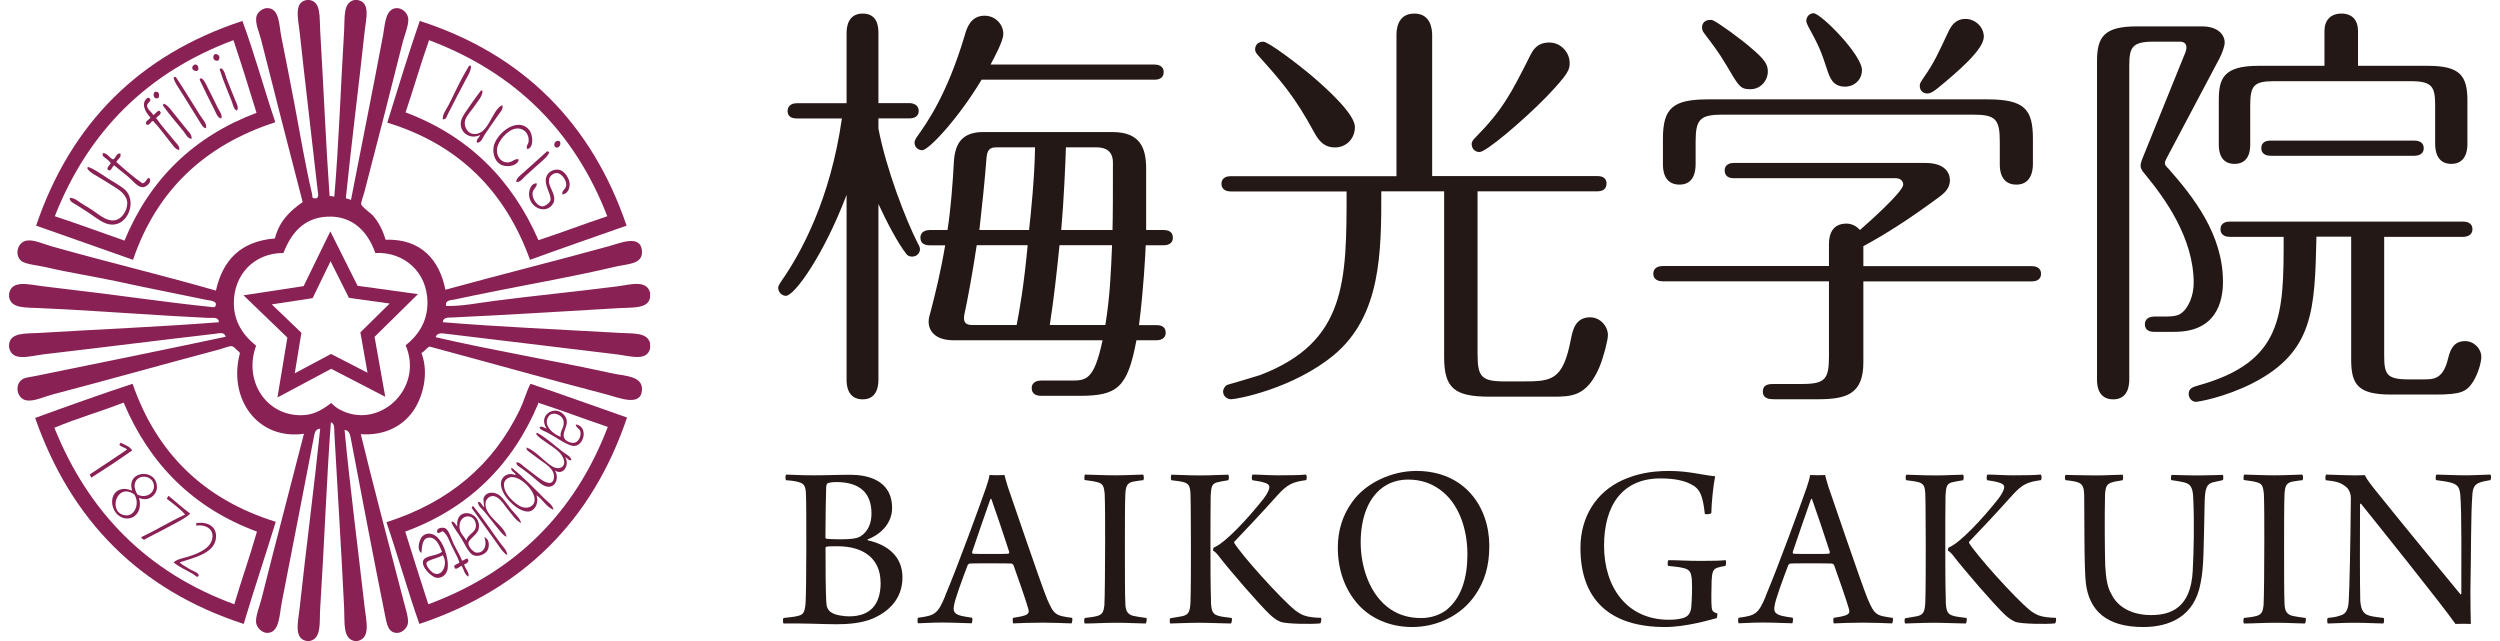
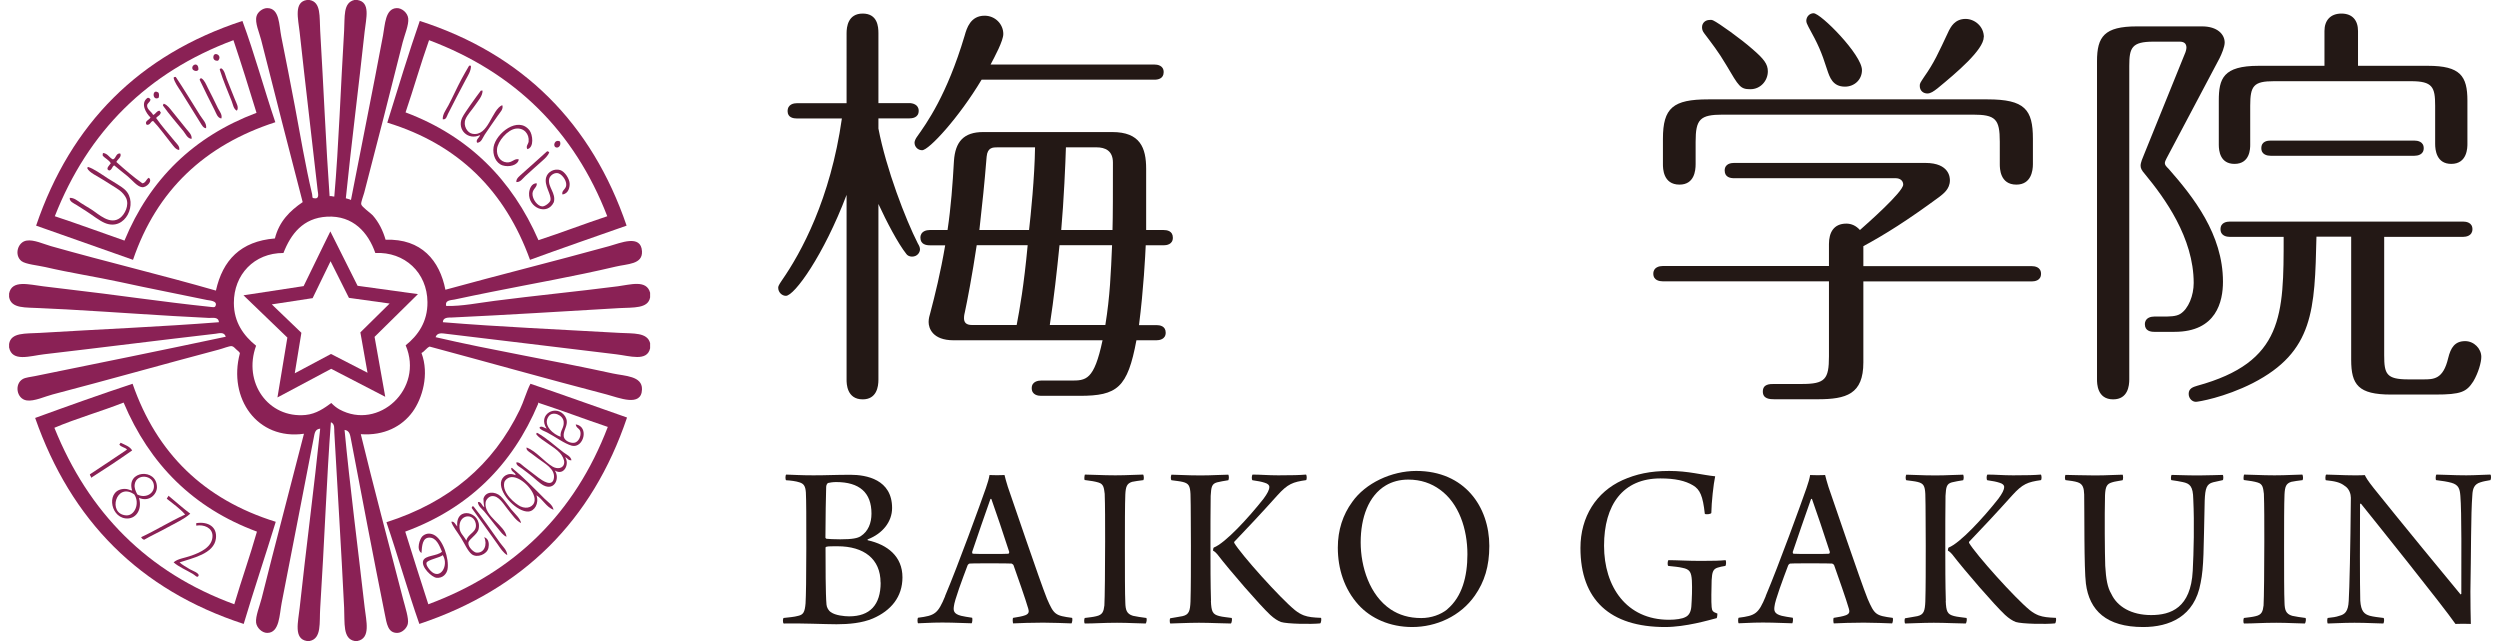
<svg xmlns="http://www.w3.org/2000/svg" id="logo" version="1.1" viewBox="0 0 234 60">
  <defs>
    <style>
      .st0 {
        fill-rule: evenodd;
      }

      .st0, .st1 {
        fill: #8a2155;
      }

      .st2 {
        fill: #231815;
      }
    </style>
  </defs>
  <g>
    <path class="st2" d="M82.22,35.55c0,.64-.16,1.83-1.47,1.83-1.51,0-1.51-1.51-1.51-1.83v-17.31c-2.14,5.64-4.88,9.45-5.68,9.45-.36,0-.72-.32-.72-.76,0-.12.04-.24.36-.71,1.79-2.58,4.53-7.58,5.6-15.13h-4.21c-.32,0-.87-.08-.87-.68,0-.67.6-.75.87-.75h4.65V3.1c0-.56.12-1.83,1.51-1.83s1.47,1.23,1.47,1.83v6.55h2.9c.28,0,.87.12.87.72,0,.67-.64.71-.87.71h-2.9v.95c.72,3.77,2.54,8.5,3.69,10.76.12.2.2.36.2.55,0,.28-.24.68-.75.68-.24,0-.44-.12-.52-.24-.79-.99-1.87-3.06-2.62-4.69v16.44ZM91.87,7.47c-2.11,3.53-4.92,6.59-5.56,6.59-.4,0-.71-.32-.71-.71,0-.16.12-.4.24-.56.87-1.23,2.78-3.85,4.45-9.45.2-.72.56-1.87,1.87-1.87.99,0,1.75.79,1.75,1.71,0,.64-.79,2.1-1.19,2.86h15.33c.28,0,.87.08.87.71s-.55.71-.87.71h-16.16ZM87.02,22.96c-.32,0-.87-.08-.87-.71s.6-.72.87-.72h1.67c.32-2.14.48-4.33.6-6.47.12-1.79.91-2.7,2.74-2.7h12.07c2.62,0,3.18,1.47,3.18,3.45v5.72h1.63c.32,0,.87.08.87.72s-.6.71-.87.71h-1.67c-.04.91-.2,4.13-.63,7.47h1.63c.32,0,.87.08.87.71s-.6.71-.87.71h-1.87c-.83,4.45-1.79,5.2-5.32,5.2h-3.61c-.28,0-.87-.08-.87-.72s.63-.71.87-.71h2.78c1.43,0,2.18,0,2.98-3.77h-13.94c-1.99,0-2.34-1.15-2.34-1.71,0-.32.08-.6.16-.87.44-1.67.95-3.73,1.39-6.31h-1.43ZM95.16,30.42c.28-1.47.68-3.69,1.03-7.47h-4.77c-.4,2.7-.91,5.36-1.11,6.27-.08.32-.08.48-.08.56,0,.4.2.64.75.64h4.17ZM93.38,13.79c-.44,0-.95,0-1.03.87-.24,2.94-.36,3.93-.68,6.87h4.65c.16-1.43.52-4.88.56-7.74h-3.49ZM103.46,30.42c.44-2.7.52-4.92.63-7.47h-4.92c-.24,2.38-.52,4.96-.91,7.47h5.2ZM99.77,13.79c-.04,1.43-.2,5.08-.44,7.74h4.8c.04-1.19.04-3.73.04-6.31,0-1.11-.71-1.43-1.55-1.43h-2.86Z" />
-     <path class="st2" d="M130.71,16.49V3.3c0-.36,0-2.03,1.67-2.03,1.51,0,1.67,1.39,1.67,2.03v13.18h15.45c.28,0,.87.04.87.71,0,.64-.56.72-.87.72h-11.2v15.25c0,2.1.36,2.54,2.54,2.54h1.51c2.86,0,3.93,0,4.69-3.97.16-.79.4-2.03,1.79-2.03.95,0,1.67.83,1.67,1.67,0,.48-.4,2.03-.79,2.98-1.19,2.78-2.62,2.78-4.45,2.78h-5.8c-3.34,0-4.29-.79-4.29-3.73v-15.49h-5.88c0,5.68,0,11.63-4.45,15.33-3.81,3.14-9.05,4.13-9.61,4.13-.32,0-.75-.24-.75-.72,0-.24.2-.56.4-.63.68-.2,2.58-.75,3.06-.91,8.1-3.1,8.1-8.78,8.1-17.19h-10.84c-.28,0-.87-.08-.87-.72s.6-.71.87-.71h15.53ZM118.24,3.9c.48,0,3.26,2.11,4.57,3.22,1.63,1.39,4.01,3.61,4.01,4.77,0,1.07-.79,1.91-1.87,1.91-.83,0-1.39-.4-1.91-1.35-1.87-3.46-3.14-4.88-5.32-7.31-.2-.24-.24-.36-.24-.52,0-.48.36-.72.75-.72ZM137.74,13.55c0-.32.16-.48.36-.68,2.58-2.62,3.34-4.13,5.16-7.74.2-.36.56-1.15,1.75-1.15,1.11,0,1.91.95,1.91,1.91,0,.6-.04.95-2.22,3.22-2.18,2.22-5.64,5.16-6.23,5.12-.36,0-.71-.28-.71-.68Z" />
    <path class="st2" d="M155.62,26.33c-.28,0-.87-.08-.87-.71s.6-.72.87-.72h15.57v-2.06c0-1.07.44-1.91,1.63-1.91.48,0,.91.2,1.27.6.68-.6,4.05-3.57,4.05-4.25,0-.36-.28-.6-.71-.6h-15.13c-.32,0-.87-.08-.87-.72s.6-.71.87-.71h17.91c2.3,0,2.3,1.43,2.3,1.63,0,.83-.64,1.27-.99,1.55-3.02,2.22-5.04,3.49-7.11,4.61v1.87h15.76c.28,0,.87.08.87.72s-.6.71-.87.71h-15.76v7.58c0,2.98-1.59,3.45-4.29,3.45h-4.05c-.44,0-1.07-.04-1.07-.72,0-.71.64-.71,1.07-.71h2.58c2.18,0,2.54-.44,2.54-2.58v-7.03h-15.57ZM158.71,15.37c0,.6-.12,1.91-1.51,1.91-1.55,0-1.55-1.55-1.55-1.91v-2.38c0-2.9.95-3.69,4.25-3.69h26.13c3.49,0,4.25.95,4.25,3.69v2.38c0,.6-.16,1.91-1.55,1.91-1.55,0-1.55-1.55-1.55-1.91v-2.1c0-2.14-.4-2.54-2.54-2.54h-23.39c-2.14,0-2.54.44-2.54,2.54v2.1ZM164,4.57c1.11.95,1.47,1.43,1.47,2.11,0,.87-.68,1.67-1.63,1.67s-1.07-.24-2.26-2.26c-.75-1.27-1.35-2.02-2.07-2.98-.12-.16-.2-.32-.2-.56,0-.44.36-.68.68-.68.08,0,.2-.04.36.04.52.24,2.62,1.75,3.65,2.66ZM174.28,6.56c0,.91-.72,1.55-1.59,1.55-1.15,0-1.43-.87-1.67-1.59-.55-1.71-.83-2.34-1.75-4.01-.12-.24-.2-.4-.2-.56,0-.4.32-.71.68-.71.68,0,4.53,3.89,4.53,5.32ZM185.68,3.46c0,1.19-2.54,3.34-4.33,4.81-.36.28-.64.48-.95.48-.36,0-.71-.24-.71-.71,0-.24.04-.28.4-.83.95-1.35,1.31-2.18,2.34-4.37.16-.28.52-1.07,1.55-1.07.83,0,1.71.68,1.71,1.71Z" />
    <path class="st2" d="M199.3,35.51c0,.59-.12,1.87-1.51,1.87-1.51,0-1.51-1.51-1.51-1.87V5.73c0-2.3.68-3.26,3.73-3.26h6.11c1.43,0,2.11.75,2.11,1.51,0,.4-.28,1.07-.48,1.47l-4.96,9.37c-.08.16-.16.32-.16.44,0,.16.08.28.36.55,2.3,2.62,5.08,6.12,5.08,10.56,0,1.83-.6,4.69-4.53,4.69h-1.91c-.32,0-.87-.08-.87-.71s.6-.72.87-.72h.72c.71,0,1.31,0,1.71-.24.79-.48,1.27-1.75,1.27-2.9,0-4.25-2.74-7.98-4.57-10.2-.32-.36-.4-.56-.4-.79,0-.28.2-.75.32-1.03l3.81-9.41c.08-.16.16-.44.16-.6,0-.4-.24-.56-.63-.56h-2.46c-2.02,0-2.26.56-2.26,2.26v29.35ZM216.82,22.16c-.16,6.83-.24,10.76-5.96,13.7-2.66,1.35-5.12,1.75-5.32,1.75-.36,0-.68-.32-.68-.75,0-.52.44-.64.79-.75,8.1-2.22,8.1-6.63,8.1-13.94h-5.04c-.28,0-.87-.08-.87-.72s.6-.71.87-.71h21.84c.28,0,.87.08.87.71s-.6.72-.87.72h-7.39v11.08c0,1.75.2,2.26,2.26,2.26h1.39c.99,0,1.87,0,2.34-1.99.24-.99.63-1.59,1.59-1.59.83,0,1.51.71,1.51,1.47,0,.52-.28,1.51-.75,2.3-.64.99-1.15,1.23-3.57,1.23h-4.13c-3.06,0-3.73-.91-3.73-3.26v-11.52h-3.26ZM217.57,6.16v-3.26c0-.99.56-1.63,1.59-1.63s1.55.64,1.55,1.63v3.26h6.55c3.02,0,3.69.95,3.69,3.26v4.05c0,.32,0,1.87-1.51,1.87-1.39,0-1.51-1.31-1.51-1.87v-3.57c0-1.75-.24-2.3-2.26-2.3h-12.83c-1.91,0-2.22.44-2.22,2.3v3.65c0,.32,0,1.79-1.47,1.79-1.35,0-1.47-1.23-1.47-1.79v-4.13c0-2.06.4-3.26,3.73-3.26h6.15ZM212.53,14.58c-.28,0-.87-.08-.87-.71,0-.68.63-.71.87-.71h13.46c.28,0,.87.08.87.71s-.6.71-.87.71h-13.46Z" />
  </g>
  <g>
    <path class="st2" d="M73.57,44.42c.7.02,1.39.07,2.57.07,1.28,0,2-.05,3.47-.05s3.89.43,3.89,3.11c0,1.28-.88,2.39-2.27,2.93-.04.02-.04.07,0,.09,1.82.41,3.24,1.49,3.24,3.47,0,1.82-1.06,3.11-2.77,3.85-1.01.43-2.25.54-3.4.54-1.01,0-3.47-.11-4.95-.07-.09-.07-.09-.47,0-.52.43-.05.99-.09,1.37-.2.47-.11.61-.34.68-1.17.04-.7.07-2.39.07-5.15,0-2.99,0-4.37-.04-5.22-.04-.63-.22-.83-.59-.95-.31-.11-.86-.18-1.26-.2-.09-.07-.07-.47,0-.52ZM77.51,45.21c-.09.02-.18.22-.18.36-.02.56-.07,3.11-.07,4.75,0,.04.07.11.11.11.23.02.63.05,1.28.05,1.17,0,1.62-.11,1.91-.29.7-.45,1.01-1.22,1.01-2.12,0-1.96-1.12-2.95-3.31-2.95-.29,0-.61.05-.77.09ZM82.42,54.53c0-2.21-1.55-3.4-4.03-3.4-.47,0-.88,0-1.01.04-.04,0-.11.04-.11.09,0,1.44,0,4.39.09,5.33.02.27.2.59.43.72.4.29,1.24.38,1.69.38,1.94,0,2.95-1.06,2.95-3.17Z" />
    <path class="st2" d="M88.45,55.81c1.24-2.93,3.33-8.69,3.83-10.13.16-.45.29-.9.34-1.22.09,0,.34.02.7.02.4,0,.61-.02.7-.02.07.29.18.68.31,1.1.47,1.33,2.95,8.69,3.67,10.49.65,1.49.77,1.57,2.34,1.78.07.07.02.45-.05.52-.59-.02-1.76-.07-2.65-.07-.99,0-2.3.04-2.81.07-.04-.07-.07-.45,0-.52.45-.07.86-.14,1.15-.25.34-.14.34-.34.27-.59-.27-.94-1.01-3.02-1.39-4.1-.02-.05-.16-.14-.18-.14-.29-.02-.95-.02-2.05-.02-1.4,0-1.62,0-1.87.02-.07,0-.18.11-.2.18-.45,1.19-1.24,3.29-1.28,3.85-.05.38-.02.68.68.86.27.07.59.11,1.03.18.05.07.02.45-.04.52-.47,0-1.6-.07-2.75-.07s-1.85.07-2.27.07c-.07-.07-.07-.45,0-.52,1.57-.2,1.85-.36,2.54-2.03ZM92.7,46.72c-.38,1.08-1.35,3.85-1.71,4.95,0,.09.02.14.07.16.23.02.86.02,1.82.02.54,0,1.31,0,1.51-.02.02,0,.09-.09.07-.18-.47-1.46-1.31-3.96-1.67-4.95-.02,0-.09-.02-.09.02Z" />
    <path class="st2" d="M101.55,44.42c.5,0,1.69.07,2.84.07s2.09-.07,2.61-.07c.07.09.09.43.02.52-.43.05-.81.11-1.06.16-.49.16-.59.45-.63,1.17-.04.9-.04,2.95-.04,4.91,0,2.3,0,4.46.04,5.24.02.65.11,1.04.72,1.22.31.07.77.14,1.24.2.09.07.02.45-.05.52-.56,0-1.6-.07-2.68-.07-1.3,0-2.12.07-3.02.07-.09-.07-.07-.45,0-.52.4-.05.79-.09,1.06-.16.61-.13.7-.45.77-1.01.04-.65.07-3.49.07-5.99,0-1.85,0-3.4-.04-4.46-.07-.54-.09-.92-.59-1.06-.29-.09-.7-.16-1.28-.23-.07-.07-.02-.45.02-.52Z" />
    <path class="st2" d="M113.34,56.24c.04,1.01.16,1.26.77,1.42.34.09.7.11,1.17.18.07.07.02.45-.07.52-.72,0-1.89-.07-2.99-.07-1.01,0-2.39.07-2.68.07-.07-.07-.07-.45,0-.49.49-.09.86-.14,1.15-.2.61-.14.7-.5.74-1.35.04-1.17.04-3.35.04-5.24-.02-1.78,0-3.56-.04-4.84-.04-.76-.16-.99-.72-1.13-.27-.07-.72-.11-1.06-.16-.09-.09-.07-.43,0-.52.52,0,1.4.07,2.75.07,1.01,0,2-.07,2.57-.07.07.09.07.43,0,.52-.34.05-.83.14-1.06.2-.49.14-.54.43-.59,1.26-.02.97-.02,3.42-.02,4.62,0,1.91,0,3.62.05,5.22ZM117.23,44.42c.77,0,1.44.07,2.43.07,1.35,0,1.96-.02,2.59-.07.07.07.09.45,0,.52-1.24.18-1.71.34-2.7,1.44-1.35,1.51-2.97,3.24-4.03,4.34v.09c.65,1.1,4.28,5.15,5.69,6.3.31.25.56.38.83.49.45.16.86.2,1.6.23.07.07.02.47-.07.52-.86.09-3.11.05-3.67-.13-.29-.11-.63-.32-1.01-.67-1.01-.95-3.76-4.12-4.95-5.67-.07-.09-.25-.27-.4-.34,0-.07.02-.25.07-.29,1.06-.4,3.26-2.79,4.66-4.57.36-.49.54-.83.54-1.1,0-.18-.14-.31-.45-.4-.27-.09-.63-.16-1.13-.23-.09-.07-.07-.43,0-.52Z" />
    <path class="st2" d="M127.16,56.62c-1.35-1.49-1.94-3.4-1.94-5.36,0-1.64.47-3.08,1.35-4.28,1.24-1.76,3.67-2.9,5.99-2.9,4.52,0,6.84,3.35,6.84,7.02,0,1.91-.45,3.35-1.35,4.64-1.35,1.94-3.62,2.95-5.87,2.95-2.09,0-3.87-.81-5.02-2.07ZM135.46,57.03c1.39-1.17,1.89-3.06,1.89-5.15,0-2.36-.79-4.77-2.57-6.05-.81-.59-1.78-.94-2.97-.94-.81,0-1.51.2-2.09.54-1.64.97-2.36,3.04-2.36,5.33s.83,4.95,2.81,6.28c.79.52,1.71.81,2.86.81.94,0,1.82-.32,2.43-.81Z" />
    <path class="st2" d="M160.67,57.86c-.7.18-2.88.83-4.82.83-5.15,0-7.92-2.54-7.92-7.4,0-2.93,1.49-5.24,3.94-6.35,1.26-.56,2.57-.86,4.37-.86s3.06.38,4.3.5c-.16.74-.34,2.41-.36,3.44-.07.11-.52.16-.61.07-.18-1.67-.45-2.27-1.1-2.66-.72-.43-1.67-.65-3.06-.65-3.51,0-5.27,2.47-5.27,6.3s2.09,6.93,6.08,6.93c.63,0,1.24-.09,1.53-.25.36-.16.52-.52.56-.99.05-.7.09-1.67.05-2.43-.05-.79-.2-1.06-.88-1.19-.38-.09-.7-.11-1.33-.18-.09-.07-.07-.47.02-.54.74,0,1.82.07,3.04.07s1.8-.02,2.3-.07c.07.07.07.47-.02.54-.29.05-.52.09-.72.16-.43.13-.52.43-.56,1.17-.02.72-.05,2.05,0,2.52.04.36.09.45.54.61,0,.07-.02.36-.07.43Z" />
    <path class="st2" d="M165.26,55.81c1.24-2.93,3.33-8.69,3.83-10.13.16-.45.29-.9.34-1.22.09,0,.34.02.7.02.4,0,.61-.02.7-.02.07.29.18.68.31,1.1.47,1.33,2.95,8.69,3.67,10.49.65,1.49.76,1.57,2.34,1.78.07.07.02.45-.05.52-.59-.02-1.76-.07-2.65-.07-.99,0-2.3.04-2.81.07-.04-.07-.07-.45,0-.52.45-.07.86-.14,1.15-.25.34-.14.34-.34.27-.59-.27-.94-1.01-3.02-1.39-4.1-.02-.05-.16-.14-.18-.14-.29-.02-.95-.02-2.05-.02-1.4,0-1.62,0-1.87.02-.07,0-.18.11-.2.18-.45,1.19-1.24,3.29-1.28,3.85-.05.38-.02.68.68.86.27.07.59.11,1.03.18.05.07.02.45-.04.52-.47,0-1.6-.07-2.75-.07s-1.85.07-2.27.07c-.07-.07-.07-.45,0-.52,1.57-.2,1.85-.36,2.54-2.03ZM169.51,46.72c-.38,1.08-1.35,3.85-1.71,4.95,0,.09.02.14.07.16.23.02.86.02,1.82.02.54,0,1.31,0,1.51-.02.02,0,.09-.09.07-.18-.47-1.46-1.31-3.96-1.67-4.95-.02,0-.09-.02-.09.02Z" />
    <path class="st2" d="M182.12,56.24c.04,1.01.16,1.26.77,1.42.34.09.7.11,1.17.18.07.07.02.45-.07.52-.72,0-1.89-.07-2.99-.07-1.01,0-2.39.07-2.68.07-.07-.07-.07-.45,0-.49.49-.09.86-.14,1.15-.2.61-.14.7-.5.74-1.35.04-1.17.04-3.35.04-5.24-.02-1.78,0-3.56-.04-4.84-.04-.76-.16-.99-.72-1.13-.27-.07-.72-.11-1.06-.16-.09-.09-.07-.43,0-.52.52,0,1.39.07,2.75.07,1.01,0,2-.07,2.57-.07.07.09.07.43,0,.52-.34.05-.83.14-1.06.2-.49.14-.54.43-.59,1.26-.02.97-.02,3.42-.02,4.62,0,1.91,0,3.62.05,5.22ZM186.01,44.42c.77,0,1.44.07,2.43.07,1.35,0,1.96-.02,2.59-.07.07.07.09.45,0,.52-1.24.18-1.71.34-2.7,1.44-1.35,1.51-2.97,3.24-4.03,4.34v.09c.65,1.1,4.28,5.15,5.69,6.3.31.25.56.38.83.49.45.16.86.2,1.6.23.07.07.02.47-.07.52-.86.09-3.11.05-3.67-.13-.29-.11-.63-.32-1.01-.67-1.01-.95-3.76-4.12-4.95-5.67-.07-.09-.25-.27-.4-.34,0-.07.02-.25.07-.29,1.06-.4,3.26-2.79,4.66-4.57.36-.49.54-.83.54-1.1,0-.18-.14-.31-.45-.4-.27-.09-.63-.16-1.13-.23-.09-.07-.07-.43,0-.52Z" />
    <path class="st2" d="M193.35,44.45c.38,0,1.64.05,2.75.05s2.03-.07,2.57-.07c.07.07.07.45,0,.52-.45.09-.72.11-.99.2-.47.14-.61.38-.65,1.19-.05,2-.02,5.45.02,6.62.07,1.24.22,2.05.56,2.61.56,1.22,1.89,2,3.74,2s3.71-.68,3.89-4.14c.09-1.71.16-4.43.05-6.71-.02-1.22-.32-1.46-.99-1.6-.31-.07-.59-.11-1.06-.18-.07-.07-.04-.43.02-.49.4,0,1.28.05,2.54.05.99,0,1.87-.05,2.25-.05.07.05.07.45,0,.49-.34.07-.65.14-.9.2-.61.16-.74.54-.79,1.71-.11,4.66-.07,6.17-.38,7.7-.56,3.17-2.93,4.14-5.38,4.14-3.44,0-5.04-1.55-5.36-4.07-.18-1.4-.13-6.86-.16-8.33-.02-.59-.11-.99-.61-1.15-.25-.09-.77-.16-1.13-.2-.09-.07-.07-.45,0-.49Z" />
    <path class="st2" d="M210.05,44.42c.49,0,1.69.07,2.84.07s2.09-.07,2.61-.07c.07.09.09.43.02.52-.43.05-.81.11-1.06.16-.49.16-.59.45-.63,1.17-.04.9-.04,2.95-.04,4.91,0,2.3,0,4.46.04,5.24.02.65.11,1.04.72,1.22.31.07.77.14,1.24.2.09.07.02.45-.05.52-.56,0-1.6-.07-2.68-.07-1.3,0-2.12.07-3.02.07-.09-.07-.07-.45,0-.52.4-.05.79-.09,1.06-.16.61-.13.7-.45.77-1.01.04-.65.07-3.49.07-5.99,0-1.85,0-3.4-.04-4.46-.07-.54-.09-.92-.59-1.06-.29-.09-.7-.16-1.28-.23-.07-.07-.02-.45.02-.52Z" />
    <path class="st2" d="M217.72,44.42c.52,0,1.62.07,2.59.07.47,0,.86,0,1.04-.02.09.2.25.49.83,1.22,2.32,2.9,7.09,8.71,8.13,9.95l.07-.05c0-3.02.04-7.63-.09-9.18-.05-.68-.18-1.03-.83-1.22-.4-.11-.86-.18-1.44-.25-.07-.07-.04-.45.02-.52.59,0,1.58.07,2.81.07.74,0,1.98-.07,2.25-.07.09.07.07.45,0,.52-.38.07-.65.11-.92.2-.61.18-.74.61-.77,1.22-.14,1.76-.11,5.38-.18,9,0,1.04.02,2.32.04,3.04-.25-.02-1.17-.02-1.44,0-1.15-1.67-7.65-9.77-8.84-11.25-.02-.02-.09,0-.09.02-.02,2.3-.02,7.81.02,9.05.07.99.36,1.26.9,1.42.34.09.79.14,1.28.2.09.07.05.45-.02.52-.52,0-1.51-.07-2.7-.07s-2.03.07-2.5.07c-.07-.07-.07-.47,0-.52.47-.05.77-.09,1.08-.2.52-.13.83-.4.88-1.39.07-1.1.16-5,.2-9.66,0-.31-.13-.83-.56-1.1-.45-.36-.95-.45-1.78-.54-.07-.07-.05-.45.02-.52Z" />
  </g>
  <g>
    <g>
      <path class="st0" d="M28.73,0h.24c1.1.19.92,1.56,1,2.88.32,5.36.55,10.91.88,15.48.19-.03.28.04.44.04.42-4.78.6-10.3.92-15.52.08-1.29-.12-2.63.96-2.88h.28c1.25.2.82,1.68.68,2.96-.55,5.12-1.27,10.74-1.76,15.6.16.05.34.08.48.16.95-4.91,2.04-10.26,3-15.4.19-1,.2-2.52,1.28-2.56.48-.02,1.02.43,1.08.96.07.61-.35,1.57-.52,2.24-1.16,4.65-2.36,9.32-3.6,14.08-.09.34-.32.89-.28,1.08.05.26.89.82,1.08,1.04.56.64.95,1.41,1.2,2.28,3.37-.12,5.07,1.97,5.6,4.68,4.94-1.36,10.17-2.66,15.32-4.08,1.05-.29,2.99-1.14,3.08.48.07,1.24-1.36,1.17-2.48,1.44-3.9.92-7.72,1.58-11.6,2.36-1.13.23-2.29.46-3.48.72-.29.06-.92.04-.76.6,1.47.03,2.96-.28,4.52-.48,3.78-.49,7.62-.86,11.52-1.36,1.19-.15,2.71-.65,3.04.6v.44c-.19,1.06-1.57.93-2.88,1-5.31.31-10.52.64-15.68.88-.29.01-.83-.04-.84.44,5.33.44,10.82.67,16.56,1,1.26.07,2.58-.06,2.84.96v.48c-.28,1.28-1.9.71-3.2.56-5.36-.64-10.6-1.29-15.92-1.92-.33-.04-.81-.14-.96.32,5.27,1.23,11.03,2.18,16.6,3.4,1.11.24,2.75.22,2.72,1.48-.04,1.7-2.17.78-3.32.48-5.45-1.42-11.35-3.08-16.56-4.48-.31.14-.46.45-.76.6.75,1.99.08,4.26-.84,5.52-.98,1.34-2.64,2.24-4.84,2.08,1.15,4.75,2.64,10.37,3.96,15.44.19.74.56,1.83.44,2.32-.09.4-.52.82-.96.84-.91.03-1.01-.86-1.2-1.8-1.08-5.39-2.12-10.83-3.16-16.32-.08-.4-.12-.82-.6-.88.49,5.21,1.26,11.12,1.88,16.6.15,1.31.59,2.91-.68,3.16h-.24c-1.15-.19-.93-1.7-1-3.12-.27-5.51-.63-11.23-.92-16.44-.02-.31.07-.76-.32-.92-.39,5.17-.61,11.32-1,17.4-.09,1.35.16,2.86-1,3.08h-.24c-1.27-.2-.82-1.79-.68-3.12.59-5.49,1.37-11.39,1.92-16.76-.5.05-.52.45-.6.84-.97,5.08-2,10.27-3,15.44-.22,1.11-.19,2.84-1.36,2.84-.49,0-.98-.48-1.04-.96-.07-.59.34-1.57.52-2.28,1.26-5.05,2.73-10.57,3.96-15.4-4.37.62-7.12-3.32-6-7.52,0-.11-.18-.23-.32-.36-.15-.13-.27-.3-.44-.32-.22-.03-.84.23-1.2.32-5.17,1.37-10.33,2.83-15.56,4.2-.71.18-1.73.67-2.44.56-.95-.15-1.16-1.54-.36-2,.25-.15.72-.19,1.16-.28,5.87-1.19,12.14-2.47,17.84-3.68-.14-.49-.64-.32-.96-.28-5.3.61-10.62,1.29-16.04,1.92-1.31.15-3,.76-3.28-.64v-.32c.17-1.1,1.53-.96,2.88-1.04,5.6-.34,11.42-.58,16.76-1-.04-.53-.6-.39-.92-.4-4.44-.21-8.74-.54-13.36-.8-.79-.05-1.56-.06-2.48-.12-1.3-.08-2.69.08-2.88-1.04v-.32c.25-1.32,1.87-.84,3.2-.68.81.1,1.61.2,2.32.28,4.47.51,8.83,1.18,13.28,1.64.3.03.45.08.52-.08.23-.49-.6-.52-.8-.56-2.81-.59-5.54-1.11-8.12-1.68-2.31-.5-4.69-.86-7-1.4-.69-.16-1.85-.26-2.24-.56-.7-.56-.36-1.79.48-1.92.67-.11,1.58.32,2.28.52,5.31,1.5,10.33,2.69,15.44,4.16.63-2.84,2.31-4.62,5.52-4.88.4-1.6,1.41-2.59,2.6-3.4-1.31-5.04-2.57-9.97-3.88-15.16-.18-.72-.61-1.62-.44-2.24.1-.39.57-.76,1-.76,1.17,0,1.1,1.58,1.32,2.68.44,2.2.88,4.43,1.28,6.56.48,2.57.98,5.53,1.6,8.16.06.28-.04.37.2.4.51.08.36-.42.32-.76-.57-5.07-1.14-9.8-1.68-14.76-.14-1.28-.57-2.86.68-3.04ZM30.61,20.28c-2.25.12-3.39,1.63-4.08,3.4-2.74-.01-4.65,2.03-4.64,4.68,0,1.8.91,3.06,2.08,4-1.25,3.43,1.13,6.82,4.64,6.48,1-.1,1.76-.65,2.4-1.12.25.26.48.44.76.6,3.65,2,7.94-1.91,6.2-6,1.14-.91,2.06-2.19,2.04-4.04-.02-2.77-2.14-4.73-4.88-4.6-.66-1.9-2.07-3.53-4.52-3.4Z" />
      <path class="st0" d="M39.29,1.96c9.66,3.11,16.1,9.6,19.36,19.16-3.02,1.06-6.05,2.11-9.04,3.2-2.32-6.42-6.67-10.8-13.36-12.84.98-3.16,2.03-6.61,3.04-9.52ZM37.96,10.52c5.91,2.22,9.97,6.3,12.44,11.96,2.18-.71,4.27-1.52,6.44-2.24-3.08-7.97-8.65-13.46-16.68-16.48-.78,2.2-1.44,4.53-2.2,6.76Z" />
      <path class="st0" d="M22.69,1.96c1.13,3.05,2.02,6.35,3.08,9.48-6.59,2.14-11.1,6.36-13.32,12.88-3.02-1.07-6.05-2.14-9.07-3.2C6.63,11.56,13.03,5.13,22.69,1.96ZM5.13,20.24c2.21.73,4.34,1.52,6.52,2.28,2.37-5.73,6.47-9.74,12.36-11.96-.7-2.29-1.41-4.56-2.16-6.8C13.79,6.77,8.25,12.3,5.13,20.24Z" />
      <path class="st0" d="M20.41,5.68c-.33.04-.46-.15-.44-.36.05-.55.89-.13.44.36Z" />
      <path class="st0" d="M18.57,6.52c-.13.24-.52.08-.56-.08-.11-.43.6-.66.56.08Z" />
      <path class="st0" d="M44.08,6.16c.02.49-.3.94-.52,1.36-.54,1.03-1.09,2.06-1.64,3.16-.09.18-.16.56-.48.48-.02-.47.3-.87.52-1.28.43-.81.79-1.64,1.24-2.48.22-.41.48-.86.68-1.2.01-.04.08-.03.08-.08.03.02.07.04.12.04Z" />
      <path class="st0" d="M20.73,6.4c.29.2.35.62.48.96.25.66.53,1.3.8,2,.11.29.38.71.16,1-.32-.16-.36-.58-.48-.88-.36-.92-.81-1.94-1.12-2.96-.01-.11.08-.1.16-.12Z" />
      <path class="st0" d="M19.29,12c-.26,0-.41-.31-.52-.48-.62-.98-1.18-1.92-1.84-2.96-.26-.4-.62-.9-.68-1.28.03-.06.1-.09.2-.08.77,1.14,1.52,2.4,2.28,3.6.23.37.64.74.56,1.2Z" />
      <path class="st0" d="M18.84,7.32c.3.18.44.56.6.88.32.62.64,1.26.96,1.93.15.29.43.61.32.96-.38-.05-.49-.52-.64-.8-.46-.89-.95-1.89-1.4-2.84.04-.03.06-.07.08-.12h.08Z" />
      <path class="st0" d="M45.17,8.48c0,.53-.43.96-.72,1.4-.29.43-.72.87-.88,1.28-.24.61.17,1.27.64,1.36,1.52.29,1.79-2.25,2.8-2.68.15.36-.22.69-.4.96-.42.61-.82,1.17-1.24,1.8-.19.28-.31.76-.72.76-.14-.32.23-.45.28-.72-1.09.53-2.18-.48-1.68-1.6.14-.31.51-.81.8-1.24.4-.59.73-1,.96-1.32h.16Z" />
      <path class="st0" d="M14.84,8.68c.06.13.06.35,0,.48-.62.32-.61-.94,0-.48Z" />
      <path class="st0" d="M14.09,9.32c-.06.28-.31.32-.32.56-.02.36.43.58.56.88.25-.08.3-.37.6-.4.04.05.07.12.12.16-.04.28-.3.34-.44.52.53.77,1.16,1.46,1.76,2.2.17.21.49.47.4.8-.33-.04-.53-.37-.72-.6-.56-.69-1.09-1.46-1.72-2.12-.27.05-.24.4-.6.36-.26-.33.25-.46.36-.68-.42-.4-.99-1.34-.28-1.84.19-.04.2.09.28.16Z" />
      <path class="st0" d="M15.37,9.72c.32.13.55.46.76.72.44.55.86,1.07,1.32,1.64.19.24.55.55.48.92-.4-.04-.55-.46-.76-.72-.63-.77-1.32-1.56-1.92-2.4,0-.07.05-.08.04-.16h.08Z" />
      <path class="st0" d="M49.36,13.96c-.17-.28.1-.47.12-.72.07-.68-.42-1.3-1.2-1.2-.77.1-1.7,1.18-1.76,1.92-.06.63.31,1.2.92,1.24.51.04.72-.41,1.12-.28-.08.56-.93.75-1.52.56-.63-.21-.96-.98-.84-1.72.22-1.29,2.3-2.93,3.36-1.56.3.38.46,1.61-.2,1.76Z" />
      <path class="st0" d="M52.41,13.24c.14.33-.11.64-.36.56-.35-.11-.13-.81.36-.56Z" />
      <path class="st0" d="M51.41,14.24c-.1.34-.43.61-.68.84-.52.47-1.02.9-1.56,1.4-.23.21-.47.6-.84.56-.04-.34.34-.59.56-.8.73-.66,1.58-1.4,2.32-2.08.1,0,.13.06.2.08Z" />
      <path class="st0" d="M10.57,14.92c.32-.1.25-.58.68-.56.18.32-.24.54-.36.8.78.7,1.57,1.39,2.44,2,.33-.05.35-.4.6-.52.4.3-.23.94-.64.88-.46-.06-.9-.65-1.32-1-.5-.42-.98-.77-1.28-1.04-.22.11-.2.44-.48.48-.38-.16.06-.51.16-.68-.18-.32-.54-.45-.76-.72,0-.1,0-.19.04-.24.45.05.57.44.92.6Z" />
      <path class="st0" d="M6.53,18.52c.4-.02.74.28,1.04.48.3.2.63.38.96.59.72.46,1.78,1.52,2.72.8.43-.33.86-1.16.56-1.84-.11-.24-.36-.54-.6-.72-.4-.3-1.02-.64-1.56-1-.54-.35-1.31-.68-1.48-1.08,0-.07.03-.11.08-.12.49.14,1.19.64,1.8,1.04.59.38,1.34.78,1.68,1.12,1.22,1.2.03,3.9-1.92,3.08-.54-.23-1.15-.73-1.76-1.12-.29-.18-.59-.38-.88-.56-.26-.16-.7-.33-.64-.68Z" />
      <path class="st0" d="M52.64,18.2c-.1-.38.34-.47.36-.88.03-.5-.48-1.1-.84-1.12-.37-.03-.71.28-.76.56-.14.75.66,1.31.44,2.16-.61,1.3-2.4.54-2.32-.84.02-.35.21-.95.72-.92.05.37-.38.51-.4.96-.02.53.48,1.19.92,1.2.28,0,.72-.37.76-.56.12-.57-.62-1.38-.4-2.16.15-.54.78-.85,1.32-.68.43.14.87.82.88,1.28.01.32-.11.94-.68,1Z" />
      <path class="st0" d="M12.41,35.92c2.26,6.52,6.7,10.84,13.4,12.92-.98,3.21-2.04,6.34-3,9.56-9.76-3.18-16.17-9.7-19.52-19.28,2.99-1.09,6.15-2.22,9.12-3.2ZM5.09,40.04c3.19,7.92,8.7,13.54,16.84,16.52.68-2.3,1.46-4.48,2.12-6.8-5.97-2.21-10.05-6.32-12.48-12.08-2.11.83-4.41,1.48-6.48,2.36Z" />
      <path class="st0" d="M49.65,35.92c3.04,1.02,6.01,2.11,9.04,3.16-3.26,9.66-9.75,16.09-19.44,19.32-1.09-3.11-2.01-6.39-3.08-9.52,5.85-1.87,9.98-5.35,12.48-10.52.36-.74.65-1.77,1-2.44ZM50.37,37.8c-2.41,5.72-6.49,9.77-12.44,11.96.7,2.28,1.44,4.54,2.16,6.8,8.12-3.01,13.72-8.54,16.8-16.6-2.17-.73-4.26-1.53-6.44-2.24,0-.1-.11.01-.08.08Z" />
      <path class="st0" d="M53.89,39.72c1.29.21.73,2.26-.36,2-.67-.17-1.63-.89-2.32-1.24-.28-.14-.59-.23-.72-.44.13-.26.48.03.68.08-.9-1.32.91-2.35,1.72-1.16.06.09.15.29.16.44.06.52-.37.98-.28,1.48.07.38.63.63,1,.56.37-.07.63-.59.56-1-.06-.37-.4-.34-.44-.72ZM52.76,39.48c-.05-.64-1.02-1.04-1.4-.52-.62.84.49,1.74,1.12,1.92-.09-.58.34-.81.28-1.4Z" />
      <path class="st0" d="M50.21,40.52h.08c.91.5,1.65,1.22,2.48,1.84.25.19.66.35.72.72-.33.04-.36-.23-.6-.28.44.56-.06,1.79-.96,1.24.5.74-.03,1.9-1.04,1.4-.39-.2-.85-.68-1.32-1.04-.23-.18-.46-.35-.68-.52-.23-.18-.59-.31-.56-.6.29-.04.51.24.72.4.45.35.85.65,1.36,1.04.33.25,1.32.95,1.44,0,.11-.85-.92-1.37-1.48-1.8-.21-.16-.44-.32-.64-.48-.19-.14-.51-.3-.44-.56.93.37,1.62,1.32,2.44,1.8.39.23,1.02.22,1.08-.36.03-.29-.19-.69-.4-.92-.57-.63-1.71-1.15-2.2-1.72v-.16Z" />
      <path class="st0" d="M12.37,42.16c-1.25.88-2.53,1.73-3.84,2.56,0-.14-.11-.18-.12-.32,1.18-.76,2.32-1.55,3.48-2.32-.18-.22-.58-.22-.72-.48.06-.04.08-.11.12-.16.4.2.86.34,1.08.72Z" />
      <path class="st0" d="M47.85,43.8h.08c1.06.87,2.05,1.89,3.04,2.88.31.31.77.58.84,1.04-.71-.28-.99-.99-1.6-1.36.27.78-.19,1.49-.76,1.52-1.01.06-2.68-1.58-2.56-2.72.07-.57.68-1,1.36-.68.05-.25-.44-.3-.4-.68ZM47.2,45.16c-.23,1.01,1.07,2.02,1.52,2.24.61.29,1.27.04,1.32-.56.09-.88-1.39-2.4-2.32-2.16-.2.05-.46.24-.52.48Z" />
      <path class="st0" d="M13.01,46.6c.33,1.1-.3,2.05-1.28,1.92-1.49-.2-1.79-2.76-.04-2.76.26,0,.41.1.68.16-.61-1.89,2.31-2.15,2.32-.32,0,.67-.73,1.42-1.68,1ZM14.41,45.48c-.04-1.04-1.63-1.19-1.8-.16-.06.36.08.63.24.96.72.39,1.59-.04,1.56-.8ZM11.81,48.24c.81.05,1.3-1.15.76-1.96-1.7-1.2-2.55,1.84-.76,1.96Z" />
      <path class="st0" d="M48.77,48.96c-.49-.24-.81-.76-1.24-1.28-.36-.43-.84-1.34-1.52-1.24-.26.04-.53.33-.56.6-.18,1.27,1.86,2.16,1.96,3.2-.33-.13-.55-.47-.76-.72-.45-.53-.85-1.09-1.32-1.64-.22-.26-.57-.49-.6-.88.3-.1.38.36.6.48-.05-.28-.08-.56-.08-.8.19-.72,1.1-.7,1.6-.24.32.29.65.81,1,1.24.39.46.86.86.92,1.28Z" />
      <path class="st0" d="M15.77,46.4c.68.56,1.33,1.15,2.04,1.68-.61.54-1.39.87-2.12,1.28-.73.41-1.49.75-2.2,1.16-.13-.04-.22-.12-.28-.24,1.42-.66,2.69-1.47,4.12-2.12-.5-.57-1.13-1.01-1.72-1.48.04-.11.13-.17.16-.28Z" />
      <path class="st0" d="M44.2,47.4h.12c.86,1.07,1.65,2.25,2.48,3.4.25.35.66.69.68,1.16-.38-.21-.66-.67-.92-1.04-.78-1.09-1.59-2.24-2.4-3.36-.02-.08.03-.1.04-.16Z" />
      <path class="st0" d="M45.32,50.28c.48.14.46.72.4,1-.13.62-1.07.97-1.56.6-.38-.29-.68-1.01-1-1.52-.36-.58-.78-1.07-.92-1.52.27-.09.4.28.56.44-.19-1.99,2.34-1.38,2,.24-.11.52-.92.94-.96,1.28-.04.43.52.89.72.92.78.1,1.08-.77.76-1.44ZM44.53,49c-.2-1.02-1.61-.86-1.52.4.04.51.36.7.64,1.2.15-.69,1.04-.75.88-1.6Z" />
      <path class="st0" d="M16.81,52.64c.26.24.59.41.96.64.22.13.97.38.8.64-.12.19-.29-.07-.52-.2-.6-.36-1.32-.66-1.8-1.08.36-.35,1.06-.41,1.68-.64.82-.29,1.97-.8,1.96-1.84,0-.76-.81-1.09-1.52-.96.02-.07-.05-.24.04-.24,1.06-.15,1.93.34,1.8,1.44-.17,1.45-2.23,1.84-3.4,2.24Z" />
-       <path class="st0" d="M43.25,52.48c.2-.02.27-.18.48-.2.28.22-.02.49-.28.53.05.44.5.7.4,1.16-.38-.16-.42-.67-.64-1-.24.05-.38.34-.64.24-.02-.07-.02-.16-.08-.2.11-.19.37-.22.52-.36-.18-.52-.48-1.02-.72-1.52-.24-.5-.4-1.08-.84-1.4-.19.01-.32.24-.52.12-.15-.49.56-.51.76-.4.35.2.57,1.06.8,1.52.3.59.6,1.08.76,1.52Z" />
+       <path class="st0" d="M43.25,52.48Z" />
      <path class="st0" d="M41.37,51.64c-.24-.56-.52-1.34-1.2-1.32-.61.02-.67.7-.72,1.44-.52-.33-.15-1.33.08-1.56.3-.28.67-.32,1.04-.16.89.39,1.49,2.28,1.32,3.24-.08.43-.44.86-1.04.8-.44-.05-1.45-1.01-1.24-1.6.19-.52,1.28-.41,1.76-.84ZM39.92,52.68c-.06.22.22.57.36.72.92.99,1.77-.5,1.16-1.44-.25.24-1.44.44-1.52.72Z" />
    </g>
    <path class="st1" d="M26.89,31.59l-4.1-3.95,5.63-.86,1.95-4,.55-1.12,2.55,5.09,5.65.78-4.06,4,1,5.61-5.06-2.62-5.03,2.68.93-5.62h0ZM29.24,27.91l-3.8.58,2.77,2.66-.62,3.79,3.39-1.81,3.42,1.76-.67-3.78,2.74-2.7-3.81-.53-1.72-3.43-1.68,3.46h0Z" />
  </g>
</svg>